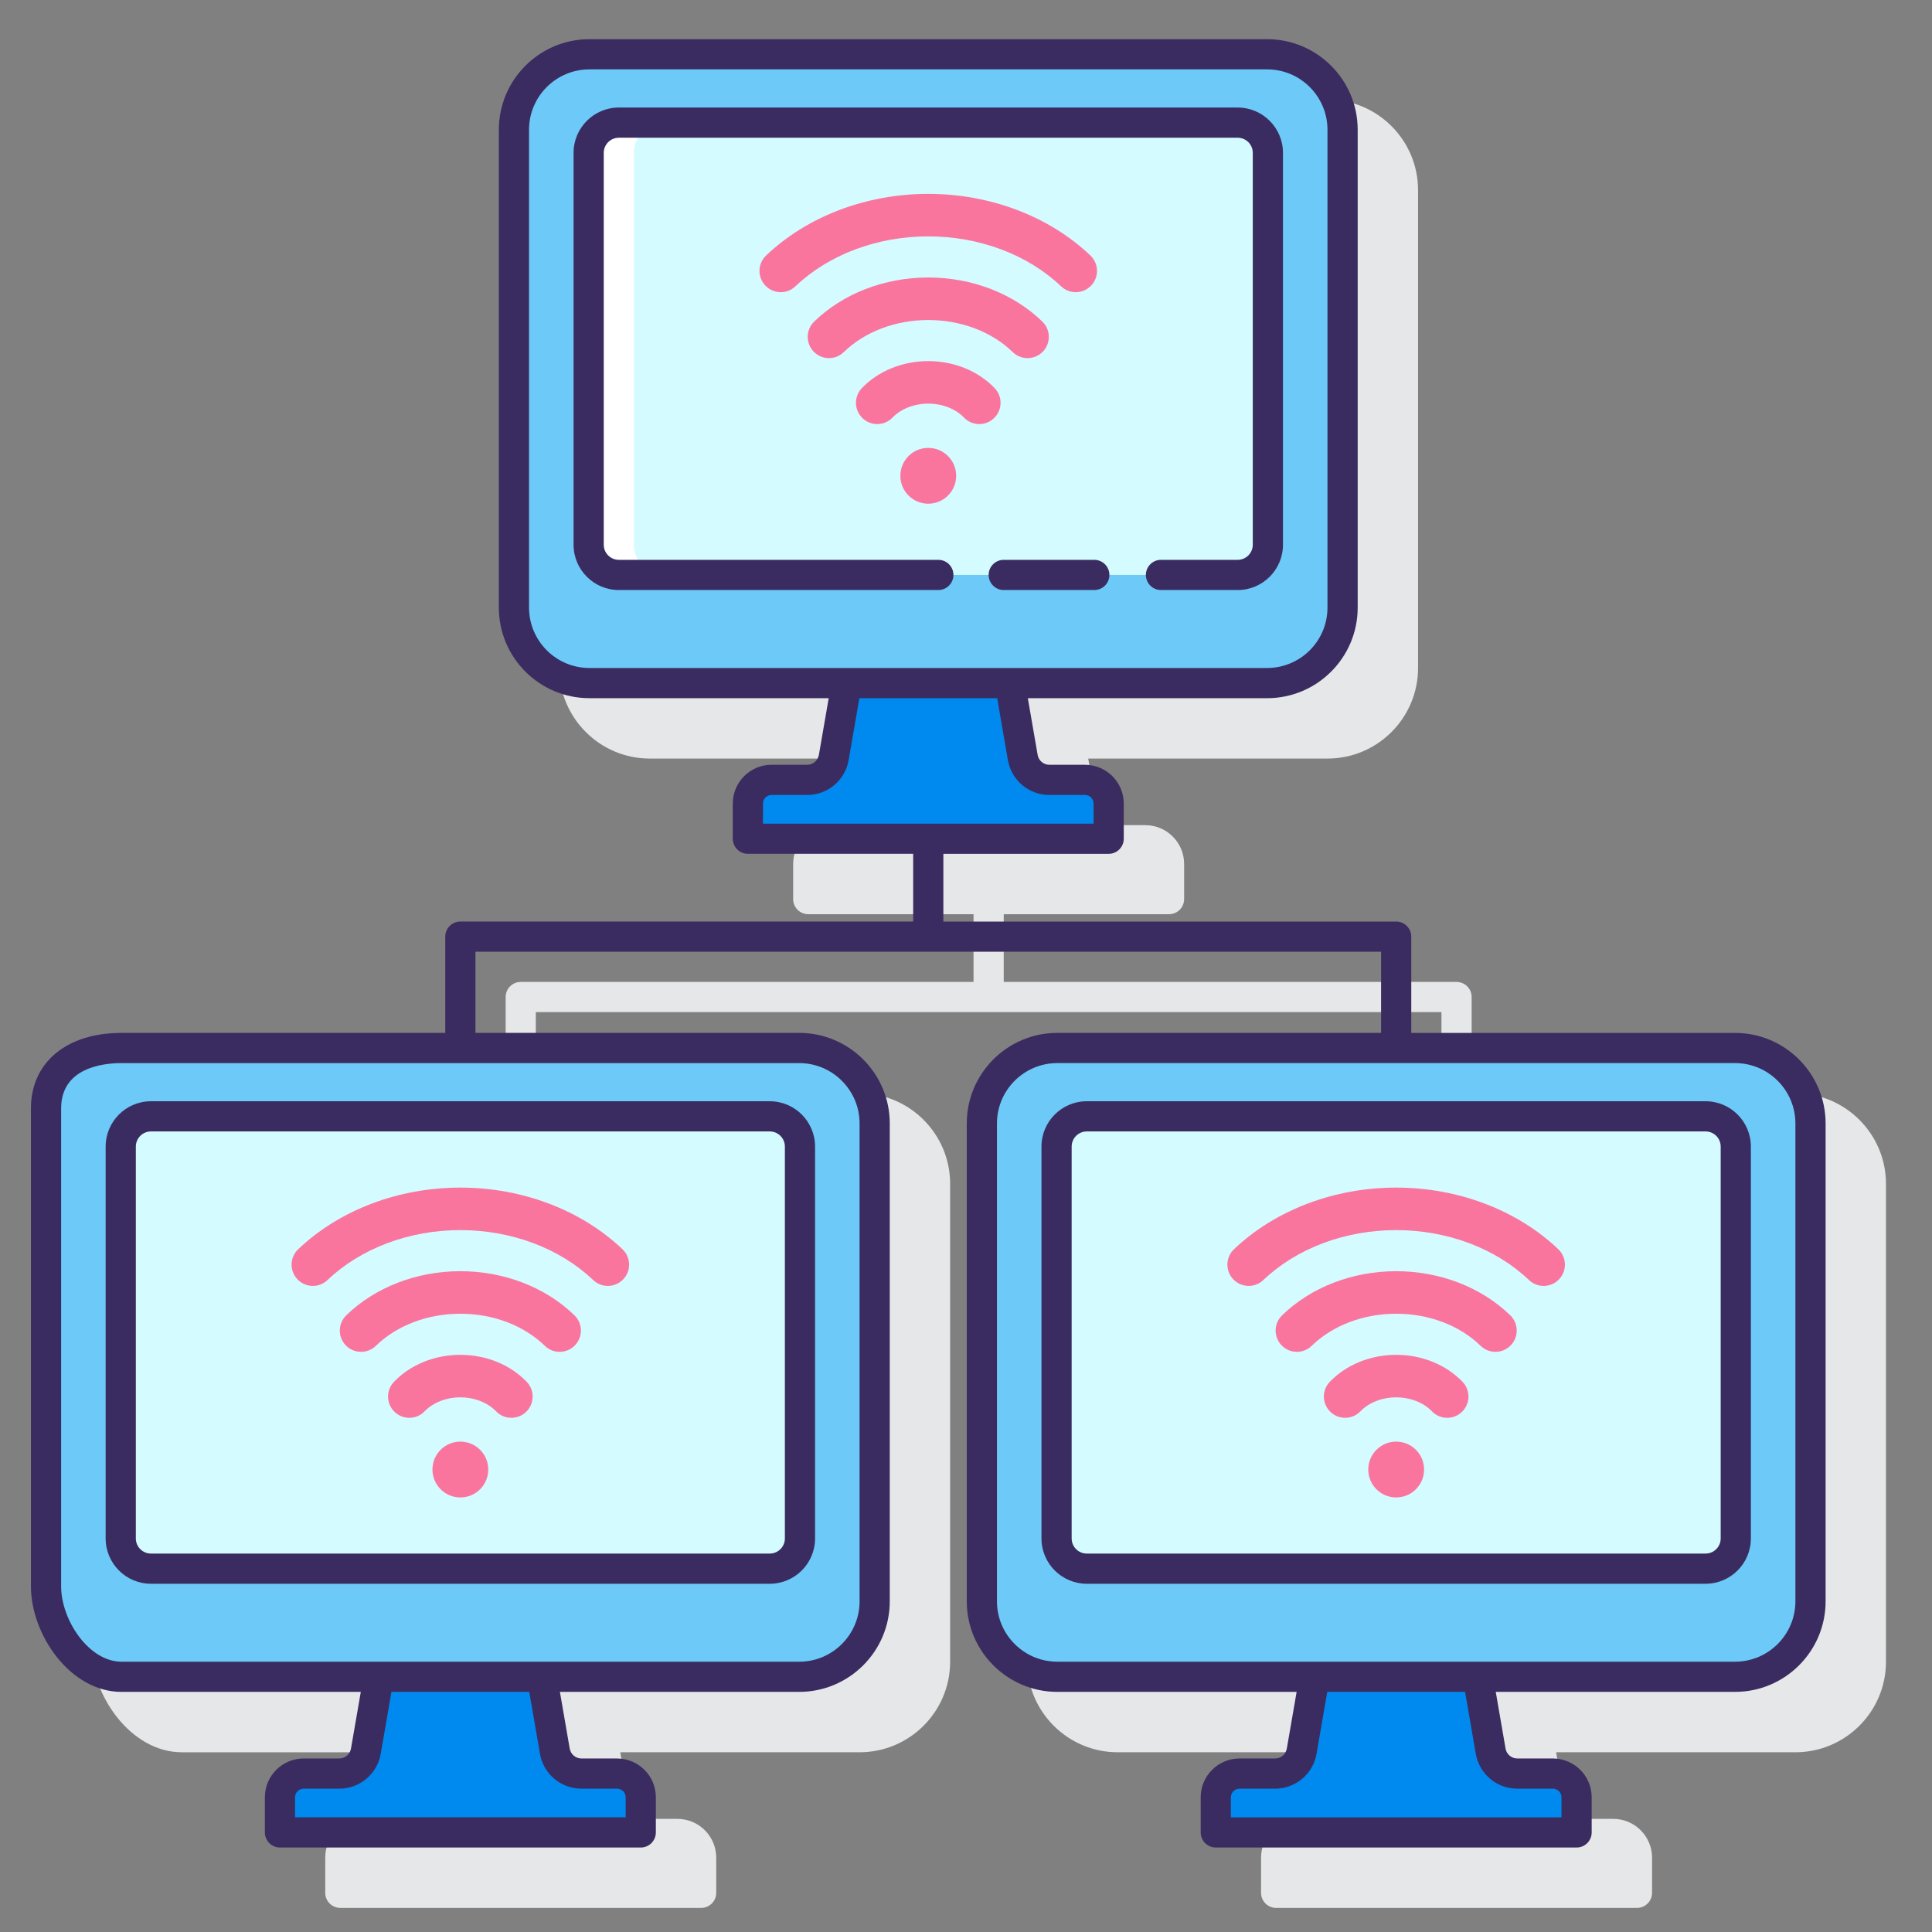
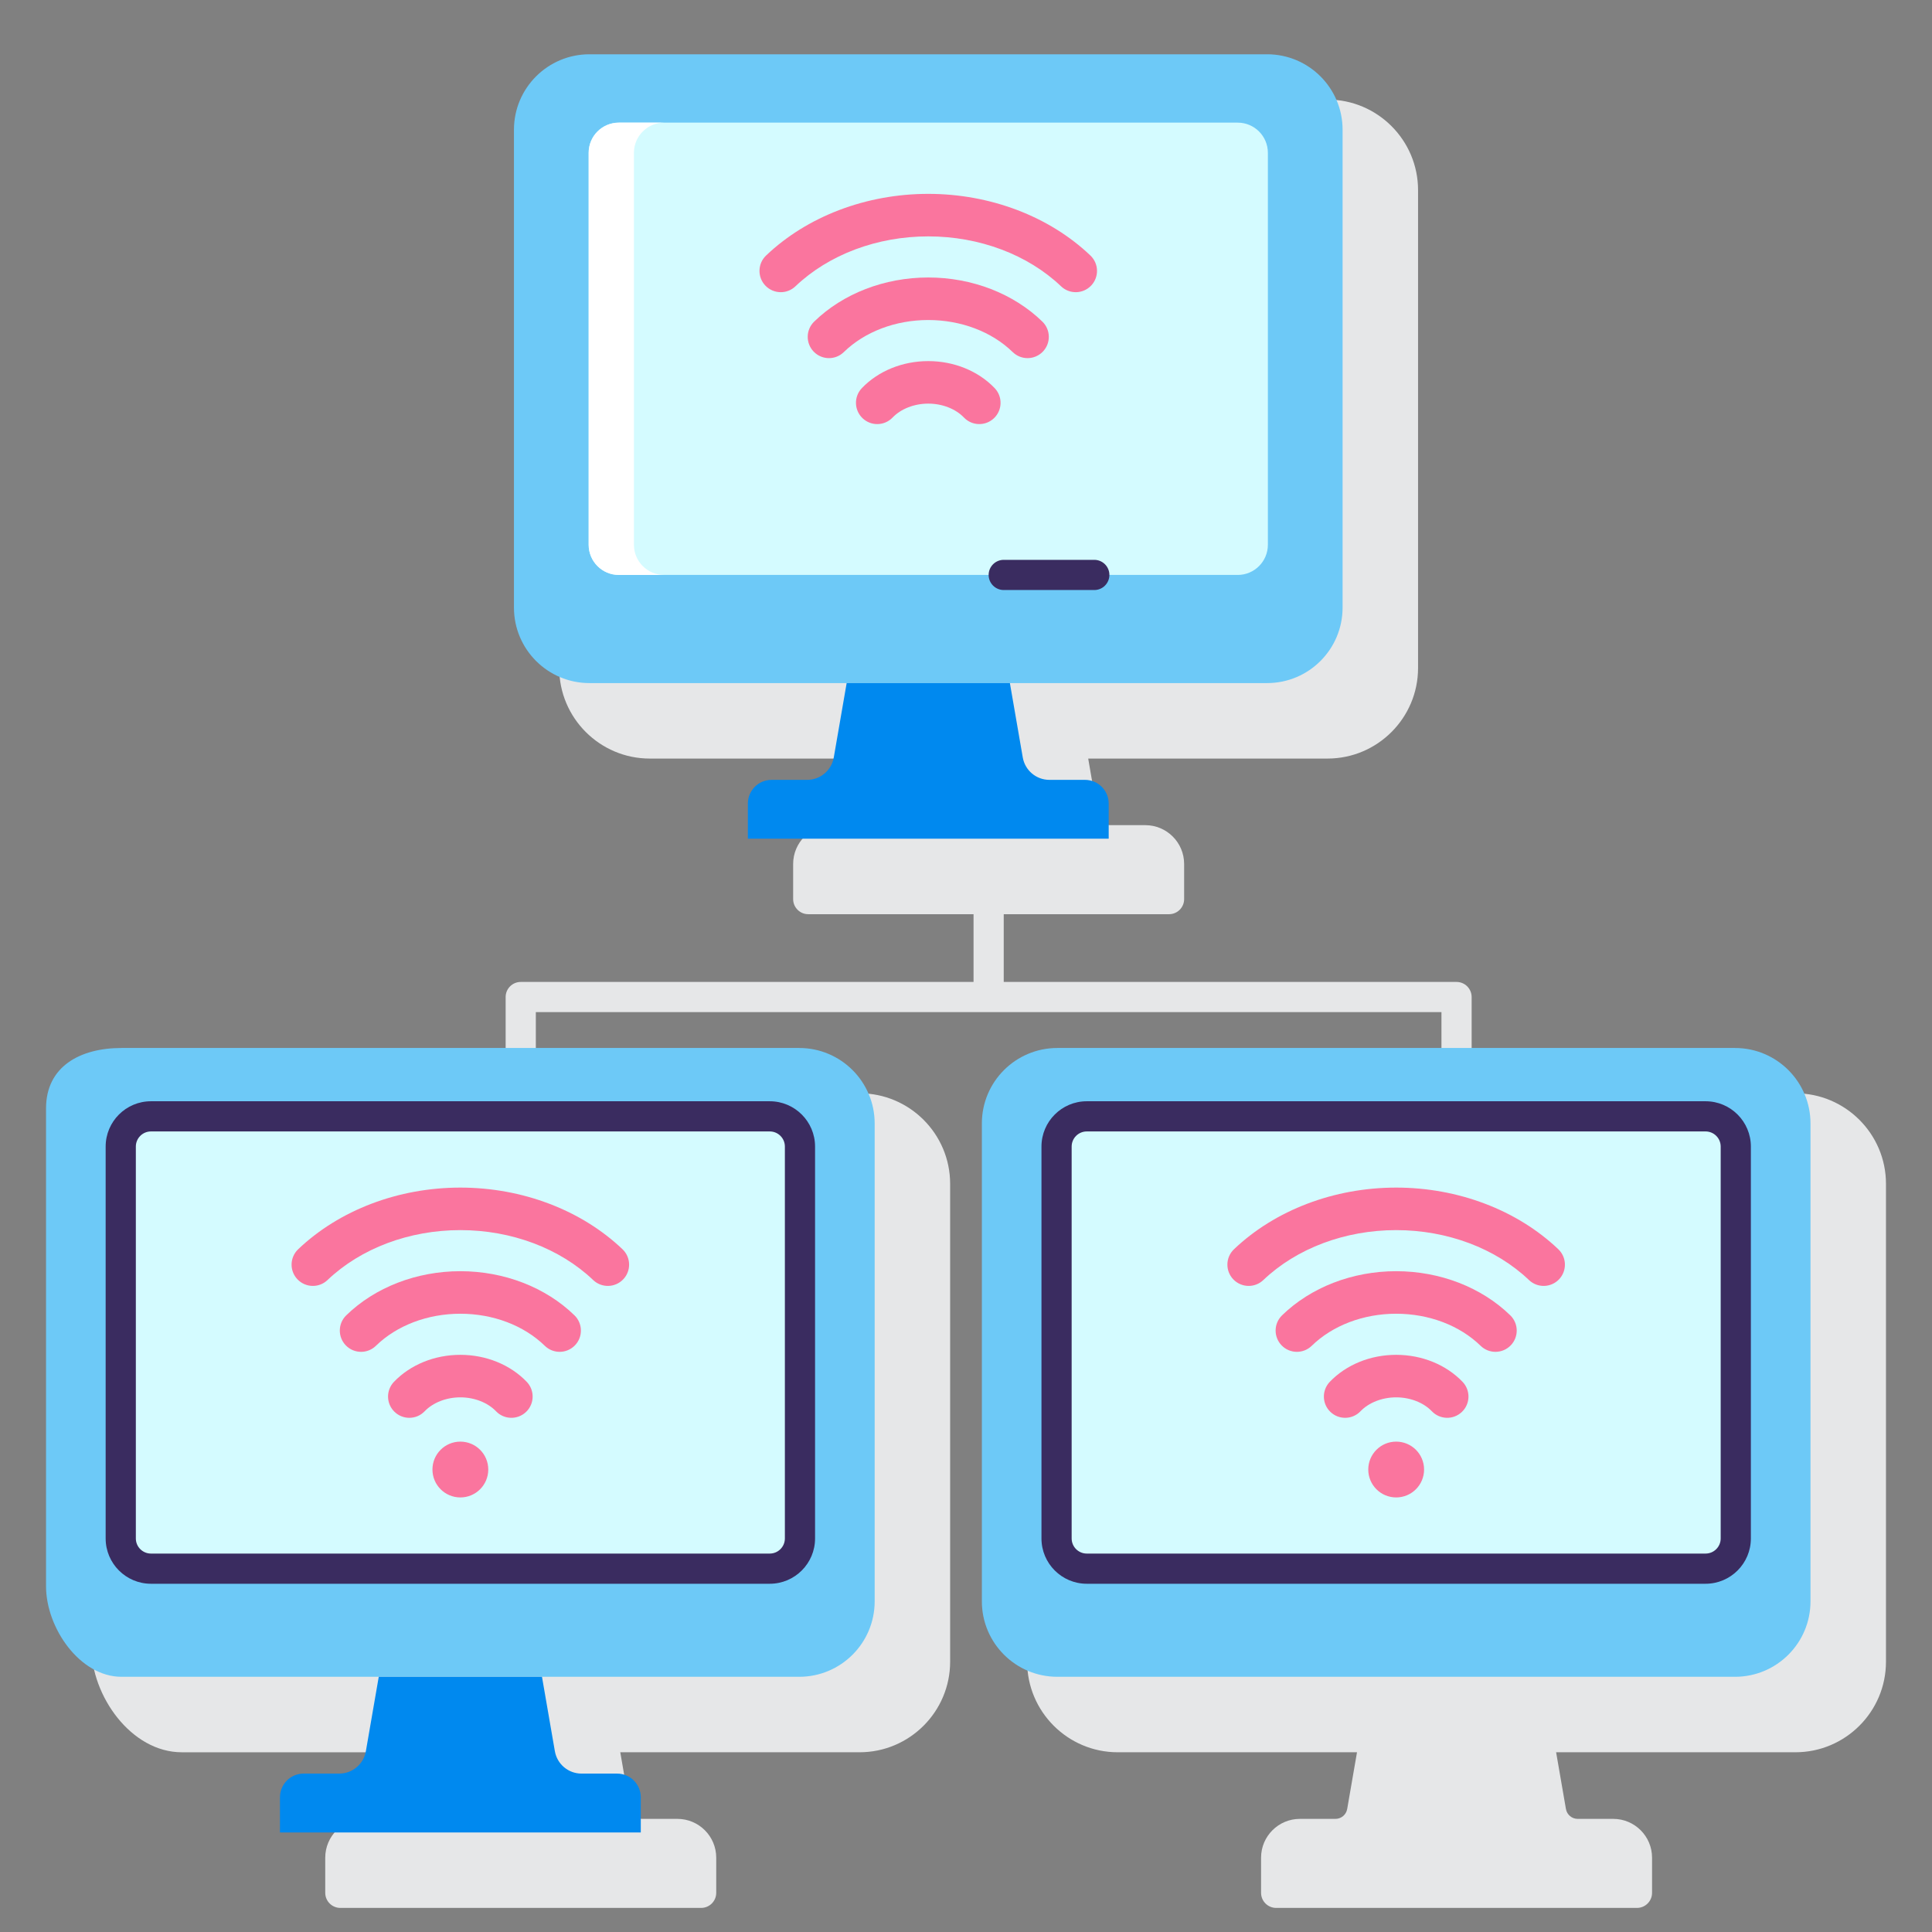
<svg xmlns="http://www.w3.org/2000/svg" id="Layer_1" x="0px" y="0px" viewBox="0 0 128 128" xml:space="preserve">
  <rect x="0" y="0" width="128" height="128" fill="#808080" stroke="none" />
  <g>
    <path fill="#E6E7E8" d="M118.95,72.433H97.5v-6.377c0-0.552-0.448-1-1-1h-30v-4.488h10.952c0.552,0,1-0.448,1-1v-2.329  c0-1.417-1.153-2.57-2.571-2.57h-2.356c-0.386,0-0.713-0.276-0.779-0.656l-0.65-3.756h15.854c3.309,0,6-2.691,6-6v-31.66  c0-3.309-2.691-6-6-6H43.05c-3.309,0-6,2.691-6,6v31.66c0,3.309,2.691,6,6,6h15.854l-0.65,3.756  c-0.066,0.38-0.394,0.656-0.779,0.656h-2.356c-1.417,0-2.571,1.153-2.571,2.57v2.329c0,0.552,0.448,1,1,1H64.5v4.488h-30  c-0.552,0-1,0.448-1,1v6.377H12.05c-3.645,0-6,1.962-6,5v31.66c0,3.237,2.621,7,6,7h15.854l-0.65,3.756  c-0.066,0.38-0.394,0.656-0.779,0.656h-2.357c-1.417,0-2.57,1.153-2.57,2.57v2.329c0,0.552,0.448,1,1,1h23.904c0.552,0,1-0.448,1-1  v-2.329c0-1.417-1.153-2.57-2.571-2.57h-2.357c-0.386,0-0.713-0.276-0.779-0.656l-0.65-3.757h15.854c3.309,0,6-2.691,6-6v-31.66  c0-3.309-2.691-6-6-6H35.5v-5.377h60v5.377H74.051c-3.309,0-6,2.691-6,6v31.66c0,3.309,2.691,6,6,6h15.854l-0.65,3.757  c-0.066,0.38-0.394,0.656-0.779,0.656h-2.356c-1.417,0-2.571,1.153-2.571,2.57v2.329c0,0.552,0.448,1,1,1h23.904  c0.552,0,1-0.448,1-1v-2.329c0-1.417-1.153-2.57-2.57-2.57h-2.357c-0.386,0-0.713-0.276-0.779-0.656l-0.65-3.757h15.854  c3.309,0,6-2.691,6-6v-31.66C124.95,75.124,122.258,72.433,118.95,72.433z" />
    <g>
      <g>
        <path fill="#6DC9F7" d="M83.949,45.256H39.051c-2.761,0-5-2.239-5-5V8.596c0-2.761,2.239-5,5-5h44.899c2.761,0,5,2.239,5,5v31.66    C88.949,43.017,86.711,45.256,83.949,45.256z" />
        <path fill="#D4FBFF" d="M82,38.091H41c-1.105,0-2-0.895-2-2V10.125c0-1.105,0.895-2,2-2h41c1.105,0,2,0.895,2,2v25.967    C84,37.196,83.105,38.091,82,38.091z" />
        <path fill="#FFFFFF" d="M42,36.091V10.125c0-1.105,0.895-2,2-2h-3c-1.105,0-2,0.895-2,2v25.967c0,1.105,0.895,2,2,2h3    C42.895,38.091,42,37.196,42,36.091z" />
        <g>
          <path fill="#FA759E" d="M58.119,28.097c0.37,0,0.74-0.145,1.017-0.434c0.553-0.577,1.437-0.922,2.364-0.922     c0.927,0,1.811,0.345,2.364,0.922c0.538,0.562,1.43,0.58,1.992,0.042c0.562-0.538,0.58-1.43,0.042-1.992     c-1.09-1.137-2.693-1.789-4.398-1.789c-1.705,0-3.308,0.652-4.398,1.789c-0.538,0.562-0.52,1.453,0.042,1.992     C57.417,27.967,57.768,28.097,58.119,28.097z" />
-           <circle fill="#FA759E" cx="61.5" cy="31.523" r="1.849" />
          <path fill="#FA759E" d="M54.922,23.727c0.354,0,0.709-0.133,0.983-0.4c1.386-1.351,3.426-2.125,5.595-2.125     c2.17,0,4.209,0.775,5.595,2.125c0.557,0.543,1.449,0.531,1.992-0.026c0.543-0.557,0.531-1.449-0.026-1.992     c-1.908-1.859-4.664-2.925-7.561-2.925c-2.898,0-5.653,1.066-7.561,2.925c-0.557,0.543-0.569,1.435-0.026,1.992     C54.189,23.584,54.555,23.727,54.922,23.727z" />
          <path fill="#FA759E" d="M51.728,19.358c0.349,0,0.699-0.129,0.971-0.389c2.207-2.102,5.414-3.308,8.8-3.308     c3.386,0,6.594,1.206,8.8,3.308c0.563,0.537,1.455,0.515,1.992-0.048c0.537-0.563,0.515-1.455-0.048-1.992     c-2.725-2.596-6.641-4.085-10.744-4.085s-8.019,1.489-10.744,4.085c-0.563,0.537-0.585,1.428-0.048,1.992     C50.985,19.212,51.356,19.358,51.728,19.358z" />
        </g>
        <path fill="#0089EF" d="M51.118,51.668h2.357c0.871,0,1.616-0.627,1.765-1.485l0.853-4.927h10.815l0.853,4.927    c0.149,0.858,0.893,1.485,1.765,1.485h2.357c0.867,0,1.571,0.703,1.571,1.571v2.328H49.548v-2.328    C49.548,52.371,50.251,51.668,51.118,51.668z" />
      </g>
      <g>
        <g>
          <path fill="#6DC9F7" d="M52.949,111.092H8.05c-2.761,0-5-3.239-5-6v-31.66c0-2.761,2.239-4,5-4h44.899c2.761,0,5,2.239,5,5     v31.66C57.949,108.854,55.711,111.092,52.949,111.092z" />
-           <path fill="#D4FBFF" d="M51,103.928H10c-1.105,0-2-0.895-2-2V75.961c0-1.105,0.895-2,2-2h41c1.105,0,2,0.895,2,2v25.967     C53,103.033,52.104,103.928,51,103.928z" />
+           <path fill="#D4FBFF" d="M51,103.928H10c-1.105,0-2-0.895-2-2V75.961c0-1.105,0.895-2,2-2h41c1.105,0,2,0.895,2,2v25.967     z" />
          <g>
            <path fill="#FA759E" d="M27.118,93.934c0.371,0,0.74-0.145,1.017-0.434c0.553-0.577,1.437-0.922,2.364-0.922      c0.927,0,1.811,0.345,2.364,0.922c0.538,0.562,1.43,0.58,1.992,0.042c0.562-0.538,0.58-1.43,0.042-1.992      c-1.09-1.137-2.693-1.789-4.398-1.789s-3.308,0.652-4.398,1.789c-0.538,0.562-0.52,1.453,0.042,1.992      C26.417,93.804,26.768,93.934,27.118,93.934z" />
            <circle fill="#FA759E" cx="30.5" cy="97.36" r="1.849" />
            <path fill="#FA759E" d="M23.922,89.563c0.354,0,0.709-0.133,0.983-0.4c1.386-1.351,3.426-2.125,5.595-2.125      s4.209,0.775,5.595,2.125c0.557,0.543,1.449,0.531,1.992-0.026c0.543-0.557,0.531-1.449-0.026-1.992      c-1.908-1.859-4.664-2.925-7.561-2.925c-2.898,0-5.653,1.066-7.561,2.925c-0.557,0.543-0.569,1.435-0.026,1.992      C23.189,89.421,23.555,89.563,23.922,89.563z" />
            <path fill="#FA759E" d="M20.728,85.195c0.349,0,0.699-0.129,0.971-0.389c2.207-2.102,5.414-3.308,8.8-3.308      c3.386,0,6.594,1.206,8.8,3.308c0.563,0.537,1.455,0.515,1.992-0.048c0.537-0.563,0.515-1.455-0.048-1.992      c-2.725-2.596-6.641-4.085-10.744-4.085s-8.019,1.489-10.744,4.085c-0.563,0.537-0.585,1.428-0.048,1.992      C19.985,85.048,20.356,85.195,20.728,85.195z" />
          </g>
          <path fill="#0089EF" d="M20.118,117.505h2.357c0.871,0,1.616-0.627,1.765-1.485l0.853-4.927h10.815l0.853,4.927     c0.149,0.858,0.893,1.485,1.765,1.485h2.357c0.867,0,1.571,0.703,1.571,1.571v2.328H18.548v-2.328     C18.548,118.208,19.251,117.505,20.118,117.505z" />
        </g>
        <g>
          <path fill="#6DC9F7" d="M114.95,111.092H70.051c-2.761,0-5-2.239-5-5v-31.66c0-2.761,2.239-5,5-5h44.899c2.761,0,5,2.239,5,5     v31.66C119.95,108.854,117.711,111.092,114.95,111.092z" />
          <path fill="#D4FBFF" d="M113,103.928H72c-1.105,0-2-0.895-2-2V75.961c0-1.105,0.895-2,2-2h41c1.105,0,2,0.895,2,2v25.967     C115,103.033,114.105,103.928,113,103.928z" />
          <g>
            <path fill="#FA759E" d="M89.119,93.934c0.371,0,0.74-0.145,1.017-0.434c0.553-0.577,1.437-0.922,2.364-0.922      c0.927,0,1.811,0.345,2.364,0.922c0.538,0.562,1.43,0.58,1.992,0.042c0.562-0.538,0.58-1.43,0.042-1.992      c-1.09-1.137-2.693-1.789-4.398-1.789c-1.705,0-3.308,0.652-4.398,1.789c-0.538,0.562-0.52,1.453,0.042,1.992      C88.417,93.804,88.768,93.934,89.119,93.934z" />
            <circle fill="#FA759E" cx="92.5" cy="97.36" r="1.849" />
            <path fill="#FA759E" d="M85.922,89.563c0.354,0,0.709-0.133,0.983-0.4c1.386-1.351,3.426-2.125,5.595-2.125      c2.17,0,4.209,0.775,5.595,2.125c0.557,0.543,1.449,0.531,1.992-0.026c0.543-0.557,0.531-1.449-0.026-1.992      c-1.908-1.859-4.664-2.925-7.561-2.925c-2.898,0-5.653,1.066-7.561,2.925c-0.557,0.543-0.569,1.435-0.026,1.992      C85.189,89.421,85.556,89.563,85.922,89.563z" />
            <path fill="#FA759E" d="M82.728,85.195c0.349,0,0.699-0.129,0.971-0.389c2.207-2.102,5.414-3.308,8.8-3.308      c3.386,0,6.594,1.206,8.8,3.308c0.563,0.537,1.455,0.515,1.992-0.048c0.537-0.563,0.515-1.455-0.048-1.992      c-2.725-2.596-6.641-4.085-10.744-4.085c-4.103,0-8.019,1.489-10.744,4.085c-0.563,0.537-0.585,1.428-0.048,1.992      C81.985,85.048,82.356,85.195,82.728,85.195z" />
          </g>
-           <path fill="#0089EF" d="M82.119,117.505h2.357c0.871,0,1.616-0.627,1.765-1.485l0.853-4.927h10.815l0.853,4.927     c0.149,0.858,0.893,1.485,1.765,1.485h2.357c0.867,0,1.571,0.703,1.571,1.571v2.328H80.548v-2.328     C80.548,118.208,81.251,117.505,82.119,117.505z" />
        </g>
      </g>
      <g>
-         <path fill="#3A2C60" d="M63.167,38.091c0-0.552-0.448-1-1-1H41c-0.551,0-1-0.449-1-1V10.125c0-0.551,0.449-1,1-1h41    c0.551,0,1,0.449,1,1v25.966c0,0.551-0.449,1-1,1h-5.083c-0.552,0-1,0.448-1,1s0.448,1,1,1H82c1.654,0,3-1.346,3-3V10.125    c0-1.654-1.346-3-3-3H41c-1.654,0-3,1.346-3,3v25.966c0,1.654,1.346,3,3,3h21.167C62.719,39.091,63.167,38.644,63.167,38.091z" />
        <path fill="#3A2C60" d="M72.5,37.091h-6c-0.552,0-1,0.448-1,1s0.448,1,1,1h6c0.552,0,1-0.448,1-1S73.052,37.091,72.5,37.091z" />
        <path fill="#3A2C60" d="M7,75.961v25.967c0,1.654,1.346,3,3,3h41c1.654,0,3-1.346,3-3V75.961c0-1.654-1.346-3-3-3H10    C8.346,72.961,7,74.307,7,75.961z M52,75.961v25.967c0,0.551-0.449,1-1,1H10c-0.551,0-1-0.449-1-1V75.961c0-0.551,0.449-1,1-1h41    C51.551,74.961,52,75.41,52,75.961z" />
-         <path fill="#3A2C60" d="M114.95,68.433H93.5v-6.377c0-0.552-0.448-1-1-1h-30v-4.488h10.952c0.552,0,1-0.448,1-1v-2.329    c0-1.417-1.153-2.57-2.571-2.57h-2.356c-0.386,0-0.713-0.276-0.779-0.656l-0.65-3.756h15.854c3.309,0,6-2.691,6-6V8.596    c0-3.309-2.691-6-6-6H39.05c-3.309,0-6,2.691-6,6v31.66c0,3.309,2.691,6,6,6h15.854l-0.65,3.756    c-0.066,0.38-0.394,0.656-0.779,0.656h-2.356c-1.417,0-2.571,1.153-2.571,2.57v2.329c0,0.552,0.448,1,1,1H60.5v4.488h-30    c-0.552,0-1,0.448-1,1v6.377H8.05c-3.645,0-6,1.962-6,5v31.66c0,3.237,2.621,7,6,7h15.854l-0.65,3.756    c-0.066,0.38-0.394,0.656-0.779,0.656h-2.357c-1.417,0-2.57,1.153-2.57,2.57v2.329c0,0.552,0.448,1,1,1h23.904    c0.552,0,1-0.448,1-1v-2.329c0-1.417-1.153-2.57-2.571-2.57h-2.357c-0.386,0-0.713-0.276-0.779-0.656l-0.65-3.757h15.854    c3.309,0,6-2.691,6-6v-31.66c0-3.309-2.691-6-6-6H31.5v-5.377h60v5.377H70.051c-3.309,0-6,2.691-6,6v31.66c0,3.309,2.691,6,6,6    h15.854l-0.65,3.757c-0.066,0.38-0.394,0.656-0.779,0.656h-2.356c-1.417,0-2.571,1.153-2.571,2.57v2.329c0,0.552,0.448,1,1,1    h23.904c0.552,0,1-0.448,1-1v-2.329c0-1.417-1.153-2.57-2.57-2.57h-2.357c-0.386,0-0.713-0.276-0.779-0.656l-0.65-3.757h15.854    c3.309,0,6-2.691,6-6v-31.66C120.95,71.124,118.258,68.433,114.95,68.433z M35.05,40.256V8.596c0-2.206,1.794-4,4-4h44.899    c2.206,0,4,1.794,4,4v31.66c0,2.206-1.794,4-4,4H39.05C36.845,44.256,35.05,42.461,35.05,40.256z M50.548,53.239    c0-0.314,0.256-0.57,0.571-0.57h2.356c1.362,0,2.518-0.974,2.75-2.315l0.709-4.097h9.132l0.709,4.097    c0.232,1.342,1.388,2.315,2.75,2.315h2.356c0.315,0,0.571,0.256,0.571,0.57v1.329H50.548V53.239z M35.774,116.19    c0.233,1.341,1.389,2.314,2.75,2.314h2.357c0.315,0,0.571,0.256,0.571,0.57v1.329H19.548v-1.329c0-0.314,0.256-0.57,0.57-0.57    h2.357c1.361,0,2.517-0.973,2.75-2.315l0.709-4.098h9.131L35.774,116.19z M56.949,74.433v31.66c0,2.206-1.794,4-4,4H8.05    c-2.154,0-4-2.75-4-5v-31.66c0-2.708,2.797-3,4-3h44.899C55.155,70.433,56.949,72.227,56.949,74.433z M97.775,116.19    c0.232,1.341,1.389,2.315,2.75,2.315h2.357c0.314,0,0.57,0.256,0.57,0.57v1.329H81.548v-1.329c0-0.314,0.256-0.57,0.571-0.57    h2.356c1.361,0,2.518-0.974,2.75-2.315l0.709-4.098h9.131L97.775,116.19z M118.95,106.092c0,2.206-1.794,4-4,4H70.051    c-2.206,0-4-1.794-4-4v-31.66c0-2.206,1.794-4,4-4h44.899c2.206,0,4,1.794,4,4V106.092z" />
        <path fill="#3A2C60" d="M113,72.961H72c-1.654,0-3,1.346-3,3v25.967c0,1.654,1.346,3,3,3h41c1.654,0,3-1.346,3-3V75.961    C116,74.307,114.654,72.961,113,72.961z M114,101.928c0,0.551-0.449,1-1,1H72c-0.551,0-1-0.449-1-1V75.961c0-0.551,0.449-1,1-1    h41c0.551,0,1,0.449,1,1V101.928z" />
      </g>
    </g>
  </g>
</svg>